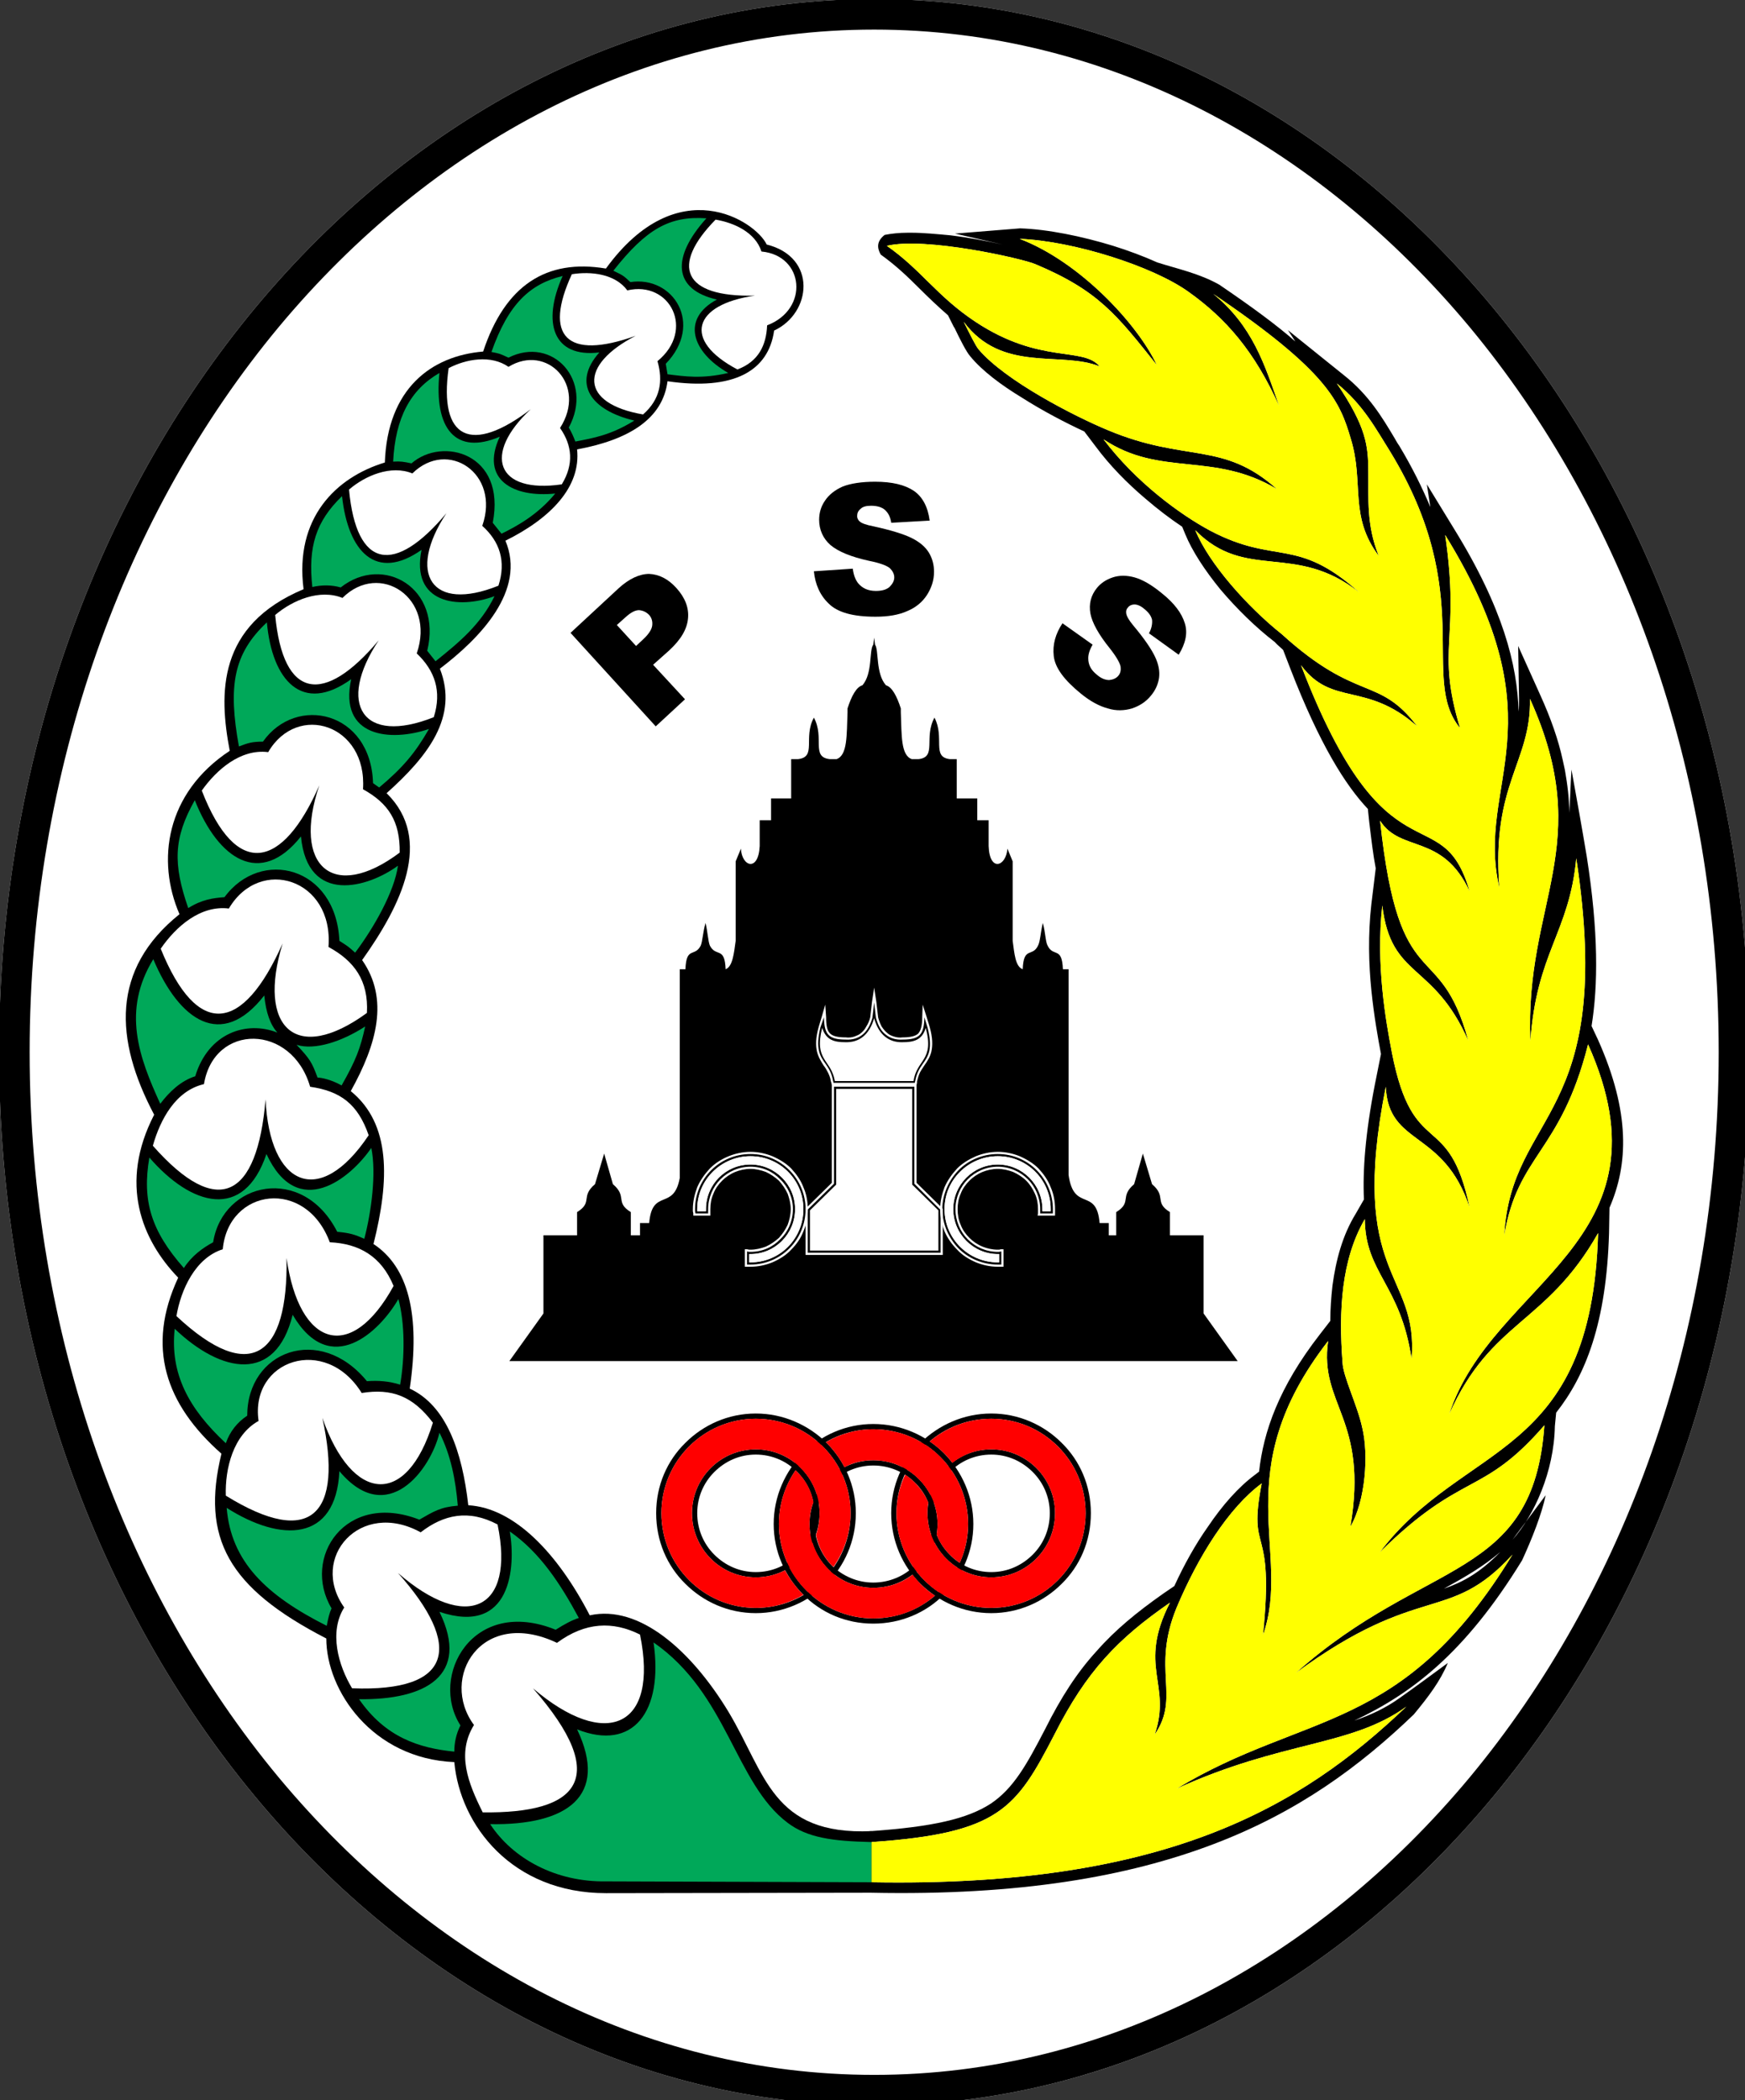
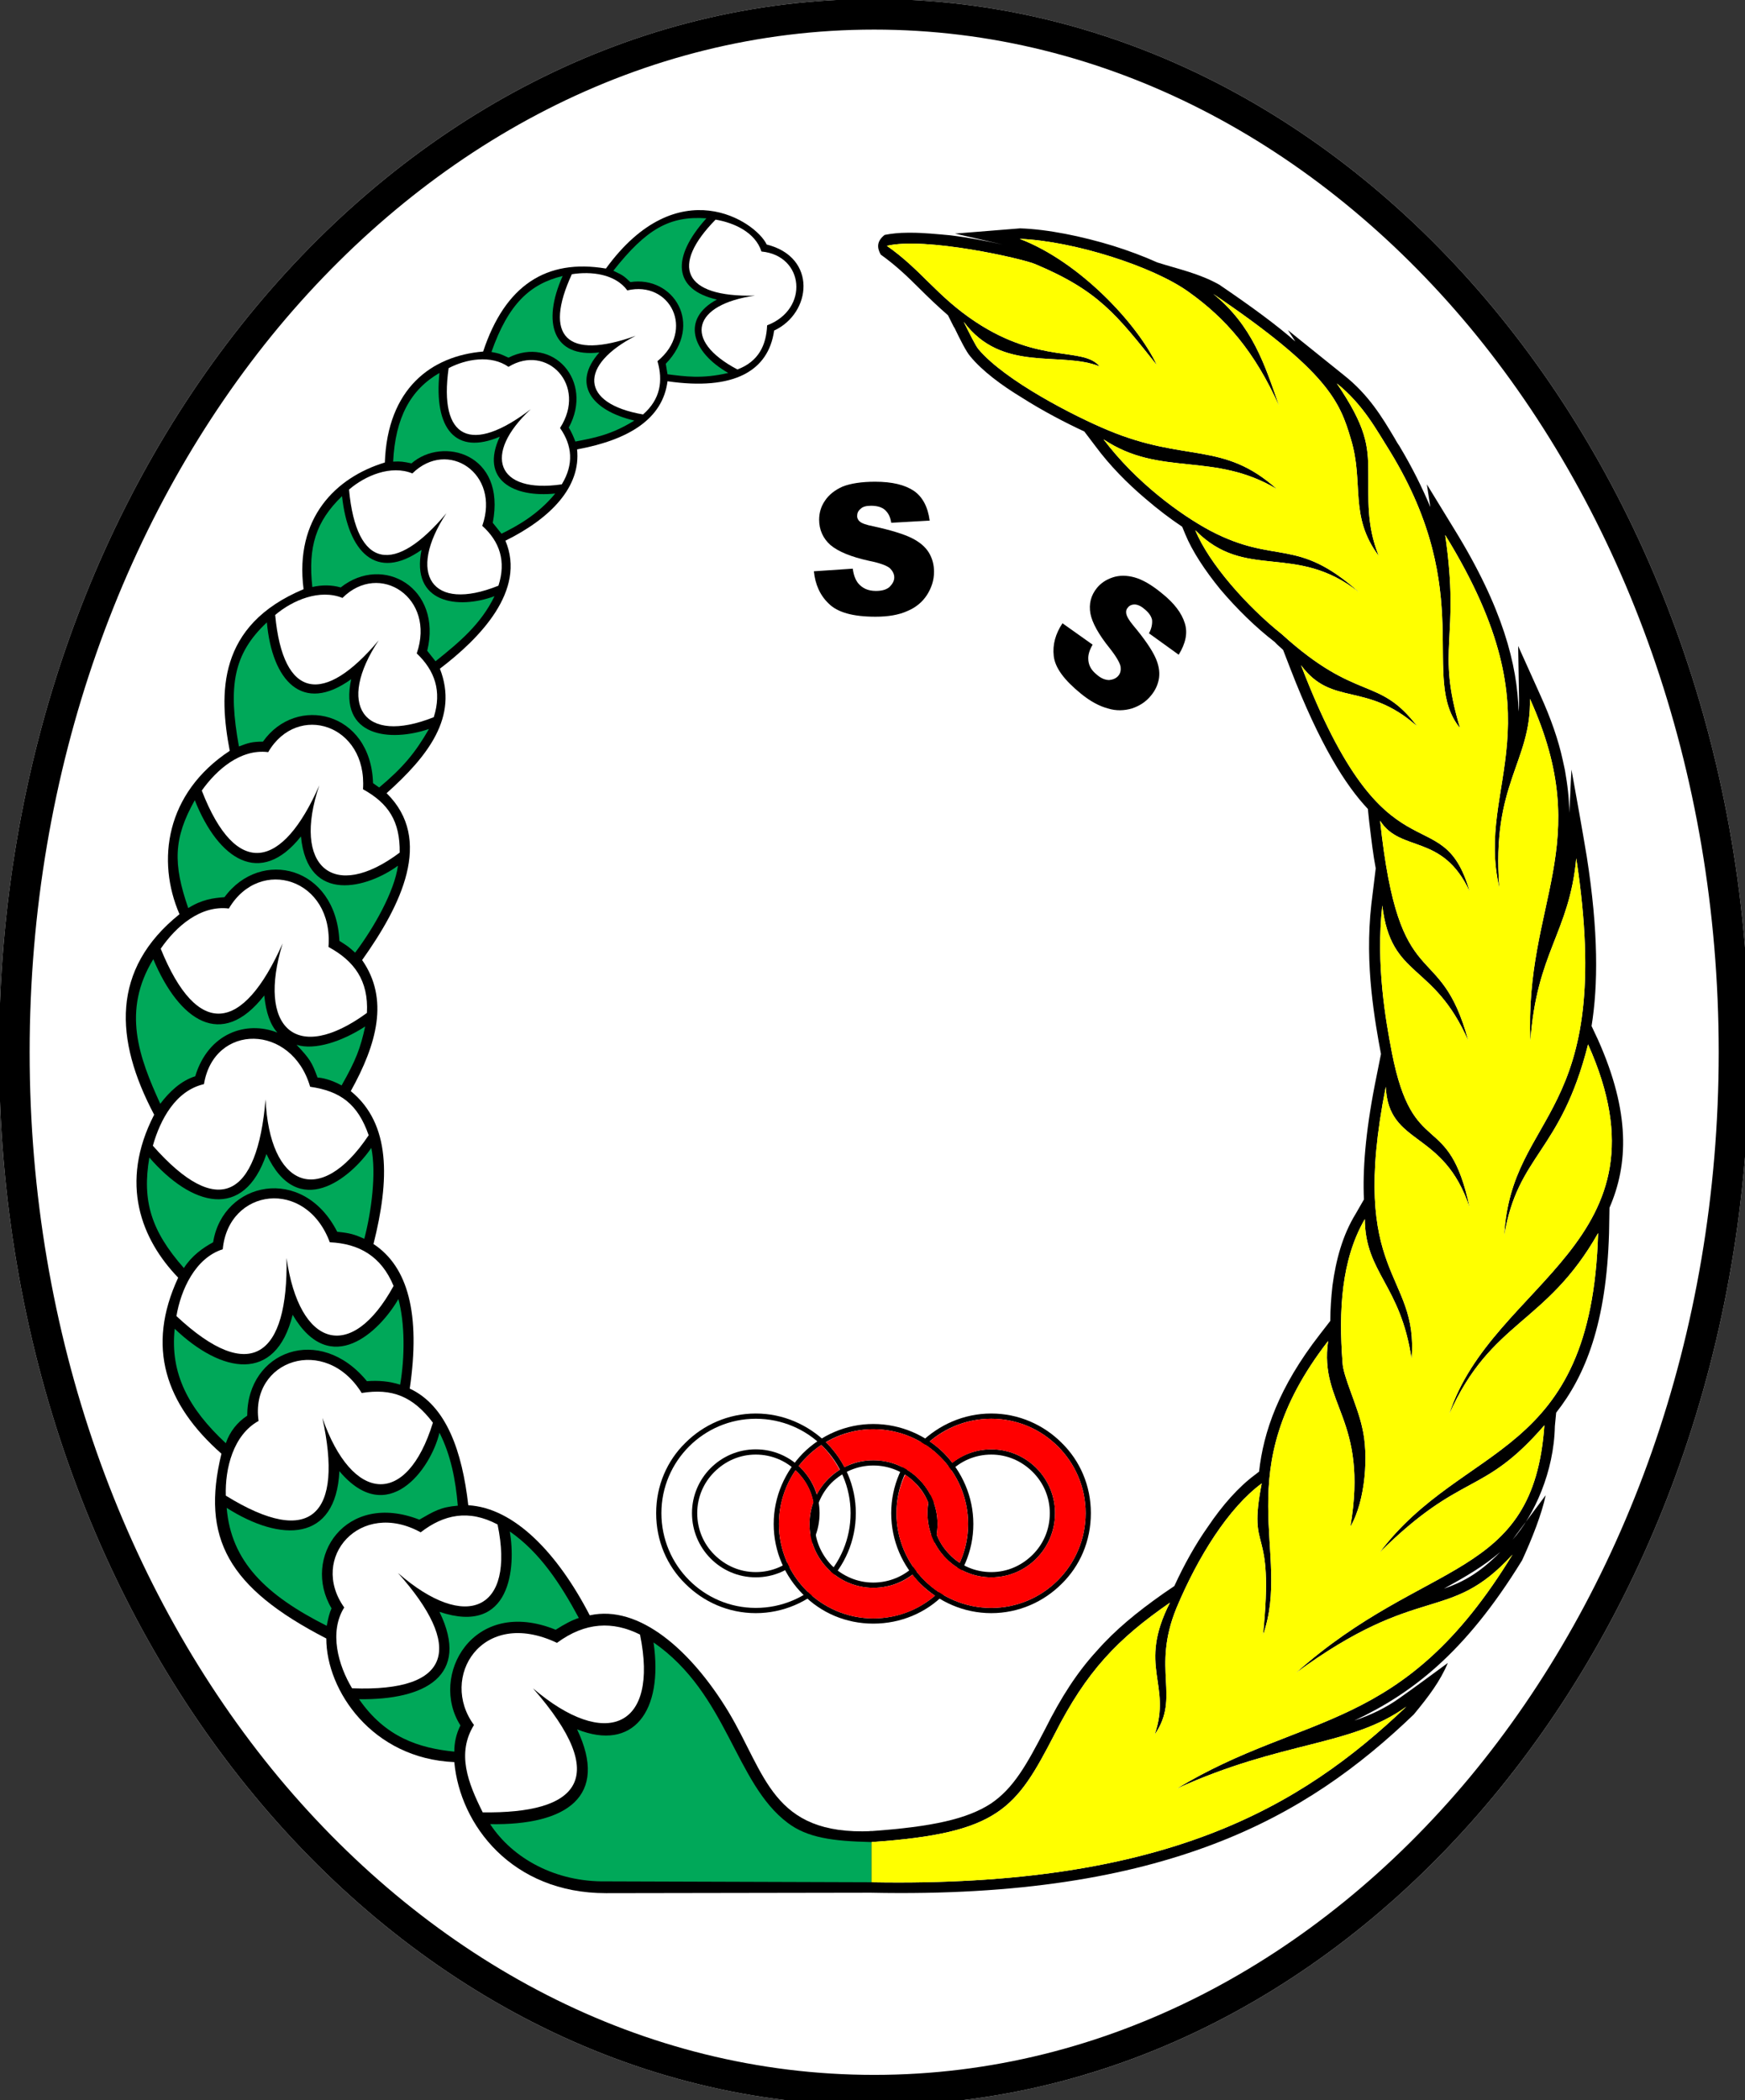
<svg xmlns="http://www.w3.org/2000/svg" xml:space="preserve" id="svg83" fill-rule="evenodd" clip-rule="evenodd" image-rendering="optimizeQuality" shape-rendering="geometricPrecision" text-rendering="geometricPrecision" version="1.1" viewBox="2 2 207.69 250">
  <rect x="2" y="2" width="207.69" height="250" fill="#333333" stroke="none" />
  <defs id="defs4">
    <style id="style2" type="text/css">
      .fil1{fill:#000}.fil2{fill:red}.fil0{fill:#fff}
    </style>
  </defs>
  <g id="Layer_x0020_1" transform="matrix(.052 0 0 .052 39.744 41.455)">
    <g id="_1787670326448">
      <path id="path7" fill="#fff" d="M1275-761c1106 0 2003 1080 2003 2411s-897 2411-2003 2411S-728 2981-728 1650 169-761 1275-761Z" class="fil0" />
      <path id="path9" fill="#000" d="M1275-761c1106 0 2003 1080 2003 2411s-897 2411-2003 2411S-728 2981-728 1650 169-761 1275-761ZM2638-10c-350-420-832-681-1363-681S262-430-88-10c-352 424-570 1011-570 1660s218 1236 570 1660c350 420 832 681 1363 681s1013-261 1363-681c352-424 570-1011 570-1660S2990 414 2638-10z" class="fil1" />
      <path id="path11" fill="#000" d="M1543 2477c63 0 120 26 161 67 42 41 67 98 67 161 0 64-25 121-67 162-41 41-98 67-161 67s-120-26-162-67c-41-41-67-98-67-162 0-63 26-120 67-161 42-41 99-67 162-67zm0 12c119 0 216 97 216 216 0 120-97 217-216 217-120 0-217-97-217-217 0-119 97-216 217-216zm0 70c81 0 146 66 146 146 0 81-65 147-146 147s-146-66-146-147c0-80 65-146 146-146zm95 52c-25-25-58-40-95-40s-71 15-95 40c-24 24-39 57-39 94 0 38 15 71 39 95 24 25 58 40 95 40s70-15 95-40c24-24 39-57 39-95 0-37-15-70-39-94z" class="fil1" />
      <path id="path13" fill="#000" d="M1273 2501c63 0 121 26 162 67 41 42 67 99 67 162s-26 120-67 161c-41 42-99 67-162 67s-120-25-161-67c-41-41-67-98-67-161s26-120 67-162c41-41 98-67 161-67zm0 12c120 0 217 97 217 217 0 119-97 216-217 216-119 0-216-97-216-216 0-120 97-217 216-217zm0 71c81 0 147 65 147 146s-66 146-147 146c-80 0-146-65-146-146s66-146 146-146zm95 51c-24-24-58-39-95-39s-70 15-95 39c-24 24-39 58-39 95s15 70 39 95c25 24 58 39 95 39s71-15 95-39c25-25 40-58 40-95s-15-71-40-95z" class="fil1" />
      <g id="g61">
        <g id="g47">
          <g id="g37">
-             <path id="path15" fill="#000" d="M518 2069h77v-53c37-23 7-35 41-64l21-70 20 70c34 29 4 41 41 64v53h21v-28h21c7-81 56-27 70-103v-478h13c2-53 21-27 35-54 4-9 5-31 11-52 5 21 6 43 10 52 14 27 34 1 36 54 16-6 19-36 23-65v-182c4-10 8-19 12-29 2 41 40 54 43-6v-59h26v-50h46v-90h16c43-5 11-49 36-95 25 46-7 90 36 95h16c25-9 23-54 25-107v-9c9-28 20-49 34-53 24-27 15-81 25-93l2-16 2 16c9 12 1 66 25 93 14 4 25 25 34 53v9c2 53 0 98 25 107h16c42-5 11-49 36-95 24 46-7 90 35 95h16v90h47v50h26v59c2 60 40 47 43 6 4 10 8 19 12 29v182c4 29 6 59 23 65 2-53 22-27 35-54 5-9 6-31 11-52 6 21 6 43 11 52 13 27 33 1 35 54h13v471c12 86 64 27 71 110h21v28h17v-53c37-23 7-35 41-64l20-70 21 70c34 29 4 41 41 64v53h77v179l78 109H440l78-109z" class="fil1" />
            <g id="g35">
              <g id="g21">
                <path id="path17" fill="#fff" d="M1372 1725v224l57 56 1 2 2 1v106h-314v-106l1-1 2-2 57-56v-224l-1-5-1-3c-1-8-4-15-7-21s-6-11-10-16c-6-10-12-19-15-32-3-14-3-31 4-56l7-23 8-28 2 29c0 18 2 30 9 37 6 6 17 9 36 9 7 1 14 0 20-2 5-2 11-4 15-8 5-4 9-9 12-15 4-6 7-13 9-21l4-35 5-33v2-2l5 33 4 35c2 8 5 15 8 21 4 6 8 11 13 15 4 4 9 6 15 8s13 3 20 2c18 0 30-3 36-9 6-7 9-19 9-37l1-29 9 28 7 23c7 25 7 42 4 56-3 13-9 22-16 32-3 5-7 10-10 16s-5 13-7 21v3zm-208-48c-13-18-24-35-12-84l8-23c1 39 10 51 50 51 15 1 28-3 38-11s18-21 23-39l4-35v-1 1-1 1l4 35c5 18 12 31 23 39 10 8 23 12 38 11 40 0 49-12 50-51l7 23c13 49 2 66-11 84-7 10-14 21-17 39l-1 4h-186l-1-4c-3-18-10-29-17-39zm198 52h-179v222l-59 58-1 1v99h304v-99l-2-1-58-58v-222z" class="fil0" />
                <path id="path19" fill="#fff" d="M1188 1734h174v219l60 59v92h-294v-92l60-59zm-32-140c-19 76 20 71 29 122h180c8-51 48-46 28-122-8 29-29 33-53 33-31 1-55-17-65-55-11 38-34 56-66 55-24 0-44-4-53-33z" class="fil0" />
              </g>
              <g id="g27">
                <path id="path23" fill="#fff" d="M992 1878c18 0 35 4 50 10 16 7 31 16 43 28 12 13 22 27 28 43 7 16 10 33 10 50 0 18-3 35-10 51-6 16-16 30-28 42-12 13-27 22-43 29-15 6-32 10-50 10h-13v-40h5l5 1h3c12 0 24-3 35-7 11-5 21-12 30-20 8-9 15-19 20-30 4-11 7-23 7-36 0-12-3-24-7-35-5-11-12-21-20-30-9-8-19-15-30-20-11-4-23-7-35-7-13 0-25 3-35 7-12 5-22 12-30 20-9 9-16 19-20 30-5 11-7 23-7 35v15h-39v-5l-1-5v-5c0-17 4-34 10-50 7-16 17-30 29-43 12-12 26-21 43-28 15-6 32-10 50-10zm0 5c35 0 66 14 89 37s37 55 37 89c0 35-14 67-37 90s-54 37-89 37h-8v-30l5 1h3c27 0 51-11 68-29 18-17 29-42 29-69 0-26-11-51-29-68-17-18-41-29-68-29s-51 11-69 29c-17 17-28 42-28 68v10h-29l-1-5v-5c0-34 14-66 37-89s55-37 90-37zm0 5c67 0 121 54 121 121 0 68-54 122-121 122h-3v-19h3c56 0 102-46 102-103 0-56-46-102-102-102-57 0-102 46-102 102v5h-20v-5c0-67 55-121 122-121z" class="fil0" />
-                 <path id="path25" fill="#fff" d="M992 1888c67 0 121 54 121 121 0 68-54 122-121 122h-3v-19h3c56 0 102-46 102-103 0-56-46-102-102-102-57 0-102 46-102 102v5h-20v-5c0-67 55-121 122-121z" class="fil0" />
              </g>
              <g id="g33">
                <path id="path29" fill="#fff" d="M1558 1878c-18 0-35 4-50 10-16 7-31 16-43 28-12 13-22 27-29 43-6 16-10 33-10 50 0 18 4 35 10 51 7 16 17 30 29 42 12 13 27 22 43 29 15 6 32 10 50 10h13v-40h-6l-4 1h-3c-13 0-25-3-35-7-12-5-22-12-30-20-9-9-16-19-20-30-5-11-7-23-7-36 0-12 2-24 7-35 4-11 11-21 20-30 8-8 18-15 30-20 10-4 22-7 35-7 12 0 24 3 35 7 11 5 22 12 30 20 9 9 15 19 20 30s7 23 7 35v10l-1 5h40v-15c0-17-3-34-10-50-6-16-16-30-28-43-12-12-27-21-43-28-15-6-32-10-50-10zm0 5c-35 0-67 14-90 37-22 23-37 55-37 89 0 35 15 67 37 90 23 23 55 37 90 37h8v-30l-6 1h-2c-27 0-51-11-69-29-17-17-28-42-28-69 0-26 11-51 28-68 18-18 42-29 69-29s51 11 69 29c17 17 28 42 28 68v10h29v-10c0-34-14-66-37-89s-54-37-89-37zm0 5c-67 0-122 54-122 121 0 68 55 122 122 122h3v-19h-3c-56 0-102-46-102-103 0-56 46-102 102-102s102 46 102 102v5h19v-5c0-67-54-121-121-121z" class="fil0" />
                <path id="path31" fill="#fff" d="M1558 1888c-67 0-122 54-122 121 0 68 55 122 122 122h3v-19h-3c-56 0-102-46-102-103 0-56 46-102 102-102s102 46 102 102v5h19v-5c0-67-54-121-121-121z" class="fil0" />
              </g>
            </g>
          </g>
          <g id="g45">
            <path id="path39" fill="#000" d="m1137 549 89-6c2 15 6 25 12 33 10 12 23 18 41 18 14 0 24-3 31-9 7-7 11-14 11-22s-4-15-10-21c-7-6-23-12-48-17-41-9-70-21-88-36-17-15-26-35-26-58 0-15 4-30 13-43 9-14 23-25 41-33 18-7 43-11 74-11 39 0 68 7 89 21 20 14 32 37 36 68l-88 5c-2-14-7-23-15-30-7-6-18-9-31-9-11 0-19 2-24 7-6 5-8 10-8 17 0 4 2 9 6 12 4 4 15 8 31 11 41 9 70 18 88 27s31 20 39 33 12 28 12 44c0 20-6 37-16 53-11 17-26 29-45 37-20 9-44 13-73 13-52 0-87-10-107-30-20-19-31-44-34-74z" class="fil1" />
            <path id="path41" fill="#000" d="m1706 668 69 49c-7 12-10 22-10 31 0 15 6 27 20 38 9 8 19 12 28 12 9-1 16-4 21-10s6-13 5-21c-2-9-10-23-25-42-25-31-40-58-44-79-4-22 1-42 15-59 9-11 21-19 36-24s32-5 50 0 39 17 62 36c29 23 46 46 53 69 7 22 2 46-14 72l-68-49c6-11 8-22 7-31-2-9-8-17-18-25-8-7-16-10-22-10-7 0-13 3-16 8-3 3-4 8-3 13 1 6 6 15 16 27 26 31 42 55 50 72s11 33 9 48c-2 14-8 28-18 40-11 14-26 24-44 30-17 5-36 6-55 0-19-5-40-16-62-34-38-31-59-59-62-86-3-26 4-51 20-75z" class="fil1" />
-             <path id="path43" fill="#000" d="m580 690 110-102c24-22 48-33 70-33 22 1 43 11 62 32 20 22 29 45 27 69-2 25-16 49-43 74l-37 33 73 79-67 62zm150 30 16-15c13-12 20-23 21-32s-1-17-7-24c-7-7-14-10-23-11-9 0-19 5-32 17l-19 17z" class="fil1" />
          </g>
        </g>
        <g id="g59">
          <path id="path49" fill="#000" d="M1004 2477c63 0 120 26 162 67 41 41 67 98 67 161 0 64-26 121-67 162-42 41-99 67-162 67s-120-26-161-67c-42-41-67-98-67-162 0-63 25-120 67-161 41-41 98-67 161-67zm0 12c120 0 217 97 217 216 0 120-97 217-217 217-119 0-216-97-216-217 0-119 97-216 216-216zm0 70c81 0 146 66 146 146 0 81-65 147-146 147s-146-66-146-147c0-80 65-146 146-146zm95 52c-24-25-58-40-95-40s-70 15-95 40c-24 24-39 57-39 94 0 38 15 71 39 95 25 25 58 40 95 40s71-15 95-40c24-24 39-57 39-95 0-37-15-70-39-94z" class="fil1" />
          <g id="g57">
            <path id="path51" fill="red" d="M1543 2489c119 0 216 97 216 216 0 120-97 217-216 217-120 0-217-97-217-217 0-31 7-61 20-88 8 5 15 11 22 18 13 13 24 29 31 46-2 8-2 16-2 24 0 81 65 147 146 147s146-66 146-147c0-80-65-146-146-146-34 0-65 12-89 31-6-8-12-15-19-22-10-10-21-19-33-27 38-32 87-52 141-52zm-192 117c11-21 25-40 42-57 20 13 37 30 51 48-19 18-33 40-41 65-12-23-30-42-52-56z" class="fil2" />
-             <path id="path53" fill="red" d="M1004 2489c120 0 217 97 217 216 0 46-15 88-39 123-1-1-2-2-4-3-18-19-31-43-36-70 5-15 8-32 8-50 0-80-65-146-146-146s-146 66-146 146c0 81 65 147 146 147 24 0 47-6 67-16 11 20 25 39 41 55 0 1 1 1 1 1-32 19-69 30-109 30-119 0-216-97-216-217 0-119 97-216 216-216zm171 349c-14 19-32 35-51 48-17-16-32-35-43-56 22-14 41-34 53-57 8 25 22 48 41 65z" class="fil2" />
            <path id="path55" fill="red" d="M1273 2513c120 0 217 97 217 217 0 31-7 62-19 89-9-6-16-12-23-19-13-13-24-29-30-46 1-8 2-16 2-24 0-81-66-146-147-146-24 0-46 5-66 16-11-21-25-40-41-56-1 0-1-1-2-1 32-19 70-30 109-30zm192 317c-11 21-25 40-42 56-19-13-37-29-51-48 19-17 33-40 41-65 12 23 30 43 52 57zm-51 64c-38 33-87 52-141 52-119 0-216-97-216-216 0-46 14-88 38-123 2 1 3 2 4 4 19 18 32 42 37 69-6 15-9 32-9 50 0 81 66 146 146 146 34 0 65-11 90-30 5 7 12 14 18 21 10 10 21 19 33 27zm-312-297c15-18 32-35 52-48 17 17 31 36 42 57-22 13-40 33-52 56-8-25-23-48-42-65z" class="fil2" />
          </g>
        </g>
      </g>
      <g id="g79">
        <g id="g75">
          <path id="path63" fill="#000" d="M2493 3148c-127 92-283 77-526 188 295-179 517-123 769-536-146 160-210 61-496 271 298-266 544-210 569-567-143 165-187 103-377 291 193-256 485-210 500-731-119 210-245 199-341 415 98-304 521-394 318-847-63 249-161 251-192 438 16-288 256-265 165-864-16 171-91 215-105 419-14-319 151-448-1-784 3 145-89 194-70 433-56-241 144-373-124-808 35 242-22 256 34 442-94-114 40-305-160-633-31-49-61-107-122-156 67 99 72 142 72 203 1 61-5 120 24 192-69-92-33-167-64-268-25-85-52-154-315-332 90 73 118 162 151 257-56-125-122-201-208-262-81-58-262-116-386-121 137 52 270 195 314 289-92-115-133-170-278-231-30-13-252-63-340-42 79 55 114 115 203 174 148 98 246 56 284 102-89-36-223 16-311-102 12 24 27 55 34 63 61 72 219 153 296 185 179 75 263 24 387 135-145-87-267-27-397-114 74 98 175 172 244 209 152 80 197 12 342 142-147-117-260-25-376-143 31 76 119 175 198 238 174 158 221 94 310 211-117-104-195-44-266-140 197 514 322 296 386 518-62-134-158-88-205-162 44 413 136 261 202 504-80-182-177-141-197-310-15 136 8 264 22 337 49 250 130 126 178 355-59-180-186-140-192-277-87 439 76 423 59 623-25-170-106-196-107-320-54 93-60 211-51 328 1 32 34 98 45 149 15 61 8 167-27 227 42-248-72-278-51-425-234 302-82 483-149 673 27-265-36-176-3-347-76 56-146 168-195 285-58 142 10 203-50 290 40-116-40-155 35-302-120 83-191 157-264 301-88 170-126 227-419 247v92c671 12 982-171 1224-402zm378-2145c12 66 24 133 35 199 27 172 26 295 11 388l15 32c74 166 69 285 26 384l-1 58c-6 206-54 326-121 411l-3 31c-2 104-47 204-97 260 25-34 51-68 76-102-9 43-31 99-54 149-132 215-255 306-384 367 38-13 72-29 104-52 37-26 73-53 110-80-17 41-44 77-78 118-123 118-264 223-459 297s-443 118-783 111h-24v-139l23-2c142-10 221-28 275-63 52-35 82-89 124-170 37-74 74-131 118-179 43-49 92-89 153-132l25-17c22-48 48-95 77-136 33-49 70-91 108-119l9-7c10-91 45-193 139-314l24-31c0-27 2-54 5-81 8-59 23-115 53-164l19-33c-3-66 3-150 25-263l14-70c-7-37-16-87-22-146s-8-127 0-197l10-82c-6-31-10-66-15-107l-3-29c-51-54-110-147-177-320l-17-44c-6-6-13-11-19-18-43-33-87-76-125-121-35-43-64-87-80-126l-7-17c-27-18-56-40-85-65-40-34-80-74-114-120l-25-33c-43-20-95-47-142-77-48-29-92-62-119-95-9-10-24-40-36-65l-2-3-13-26c-24-21-45-41-65-61-27-27-54-53-89-78-9-16-9-31 9-45 15-3 33-5 53-5h8c27 0 58 3 90 6 41 5 83 13 119 21l-109-25 149-12c63 2 141 18 213 40 35 11 70 24 101 38 47 15 96 25 142 51 75 51 132 93 174 130l-17-26 128 103c57 45 88 97 116 144 3 5 6 11 11 18 30 50 53 97 71 140l-8-52 63 103c111 180 144 310 147 417 1-9 1-19 1-29l-2-121 50 111c25 55 42 104 52 150l5 23c6 34 10 67 10 98 2-33 3-66 5-99zm-292 1875c43-15 81-35 129-84-37 32-80 57-129 84z" class="fil1" />
          <g id="g73">
            <path id="path65" fill="#000" d="M314 3275c13 144 132 300 347 300l608-1v-141c-228 10-242-131-328-274-85-140-204-245-317-220-74-143-173-246-278-252-14-123-50-228-134-267 25-171-4-279-83-331 37-147 40-275-52-350 60-108 88-211 26-300 89-125 164-276 56-382 95-85 165-175 122-285 92-70 198-179 150-293 105-52 173-124 164-209 119-22 196-70 207-156 151 22 231-23 244-116 86-40 99-168-17-197-25-53-203-172-368 55-137-23-231 39-281 190-119 10-219 85-225 254C43 334-52 427-31 590c-198 83-194 239-169 370-147 97-168 252-115 374-157 126-149 287-58 459-81 157-29 286 55 373-74 159-29 290 99 403-47 193 15 307 240 423 0 119 105 275 293 283z" class="fil1" />
            <g id="g71">
              <path id="path67" fill="#00a859" d="M96 3131c60 87 137 112 218 120 0-20 4-40 14-60-72-113 28-296 218-219 19-12 37-22 53-27-42-78-89-150-158-198 14 82 3 239-161 184 71 146-32 202-184 200zm-376-2058c-49 87-50 146-15 247 32-20 57-23 83-25 83-113 255-71 263 100 20 13 18 11 36 27 43-57 90-140 98-199-68 50-207 91-222-67-93 117-189 53-243-83zm233 560c31 33 35 40 48 75 9 0 32 5 55 18 33-58 43-85 54-135-54 35-116 55-157 42zm-44-28c-16-18-26-45-30-85-98 126-195 57-254-83-72 118-33 224 16 331 21-28 48-53 80-63 30-99 117-128 188-100zm-293 286c-17 99 4 168 79 253 18-28 43-46 67-59 22-139 205-179 284-24 30 3 39 6 62 16 16-61 28-150 16-208-47 69-168 169-240 14-52 154-172 119-268 8zM891-259c-85-6-138 25-213 120 20 10 21 9 39 26 98-15 169 96 81 187l4 24c40 5 79 11 139-3-84-48-108-124-26-168-100-23-105-96-24-186ZM562-127c-74 18-124 63-163 174 20 4 17 3 39 13 101-51 196 53 138 160 6 10 11 21 15 32 42-8 82-15 135-48-98-23-144-84-80-156-106 13-132-68-84-175ZM280 95c-66 38-101 102-106 203 17-1 23 0 42 4 71-62 217-23 186 136l20 25c33-16 83-43 123-92-95 10-173-31-127-130-101 43-151-18-138-146ZM57 377c-60 58-78 116-68 208 22-5 44-5 65 1 97-77 233 1 198 145l19 24c55-44 104-85 135-149-84 31-192 16-167-106-104 73-168 5-182-123Zm-172 289c-77 72-89 146-64 284 21-8 30-11 55-11 76-108 247-70 252 95l14 10c55-46 83-80 114-134-88 30-207 19-178-114-112 81-181 3-193-130Zm-211 1617c-11 103 32 183 117 262 9-26 26-48 49-63 0-148 166-211 274-79 26-2 51 0 76 8 11-63 11-141-4-196-42 73-155 184-242 36-39 158-163 134-270 32zm119 410c10 123 90 200 229 270 3-16 6-29 11-40-69-116 32-269 201-203 33-19 49-29 88-32-5-59-16-116-42-167-20 84-119 219-229 88-8 163-134 163-258 84zm802 507c128 51 198-40 175-199 170 118 186 322 307 413 45 34 102 42 192 44v92l-607-2c-116 2-214-52-266-131 176 3 272-64 199-217z" />
              <path id="path69" fill="#fff" d="M175 2185c-28-68-79-97-146-100-55-148-232-124-245 16-63 20-96 93-106 153 170 159 256 91 252-133 29 205 148 241 245 64zM962 87c48-18 66-55 68-101 97-37 85-160-13-169-14-44-63-66-105-73-103 105-76 178 90 174C861-62 835 20 962 87ZM746 190c40-35 46-77 33-122 87-71 29-185-69-162-28-38-83-44-127-37C518 10 570 67 729 10c-130 67-128 155 17 180ZM560 350c28-46 24-89-4-129 63-98-30-194-118-140-40-28-97-18-137 3-23 163 52 198 188 94-111 103-79 194 71 172ZM415 582c18-56 3-101-37-137 42-120-79-200-160-120-49-20-108 5-145 37 17 183 105 195 223 54-91 138-35 228 119 166Zm-226 611c1-72-26-113-84-145 10-148-150-200-217-85-63-8-118 40-152 88 79 204 185 180 269-12-63 186 32 268 184 154zm78-310c19-60 2-107-39-146 44-127-85-212-170-127-52-21-114 5-154 39 18 194 112 207 237 58-97 146-37 241 126 176Zm146 1848c-66-35-123-23-176 18-138-76-256 58-175 172-35 56-14 132 18 185 232 9 254-97 105-264 156 136 269 86 228-111zm326 252c-62-31-125-29-190 19-173-82-270 80-190 188-40 65-14 132 20 200 218 3 296-77 115-284 166 142 289 91 245-123zM118 1840c-25-72-65-101-134-111-42-145-220-146-243-6-65 15-100 81-117 141 149 169 239 119 258-106 9 198 123 251 236 82zm-4-280c4-74-29-119-88-151 12-156-157-209-228-88-65-8-121 41-156 92 84 207 188 193 279-12-59 192 30 278 193 159zm151 938c-46-61-94-79-163-68-83-134-256-76-236 64-58 32-77 109-75 171 197 122 269 41 221-178 68 195 193 206 253 11z" class="fil0" />
            </g>
          </g>
        </g>
        <path id="path77" fill="#ff0" d="M1269 3458v92c671 12 982-171 1224-402-127 92-283 77-526 188 295-179 517-123 769-536-146 160-210 61-496 271 298-266 544-210 569-567-143 165-187 103-377 291 193-256 485-210 500-731-119 210-245 199-341 415 98-304 521-394 318-847-63 249-161 251-192 438 16-288 256-265 165-864-16 171-91 215-105 419-14-319 151-448-1-784 3 145-89 194-70 433-56-241 144-373-124-808 35 242-22 256 34 442-94-114 40-305-160-633-31-49-61-107-122-156 67 99 72 142 72 203 1 61-5 120 24 192-69-92-33-167-64-268-25-85-52-154-315-332 90 73 118 162 151 257-56-125-122-201-208-262-81-58-262-116-386-121 137 52 270 195 314 289-92-115-133-170-278-231-30-13-252-63-340-42 79 55 114 115 203 174 148 98 246 56 284 102-89-36-223 16-311-102 12 24 27 55 34 63 61 72 219 153 296 185 179 75 263 24 387 135-145-87-267-27-397-114 74 98 175 172 244 209 152 80 197 12 342 142-147-117-260-25-376-143 31 76 119 175 198 238 174 158 221 94 310 211-117-104-195-44-266-140 197 514 322 296 386 518-62-134-158-88-205-162 44 413 136 261 202 504-80-182-177-141-197-310-15 136 8 264 22 337 49 250 130 126 178 355-59-180-186-140-192-277-87 439 76 423 59 623-25-170-106-196-107-320-54 93-60 211-51 328 1 32 34 98 45 149 15 61 8 167-27 227 42-248-72-278-51-425-234 302-82 483-149 673 27-265-36-176-3-347-76 56-146 168-195 285-58 142 10 203-50 290 40-116-40-155 35-302-120 83-191 157-264 301-88 170-126 227-419 247z" />
      </g>
    </g>
  </g>
</svg>